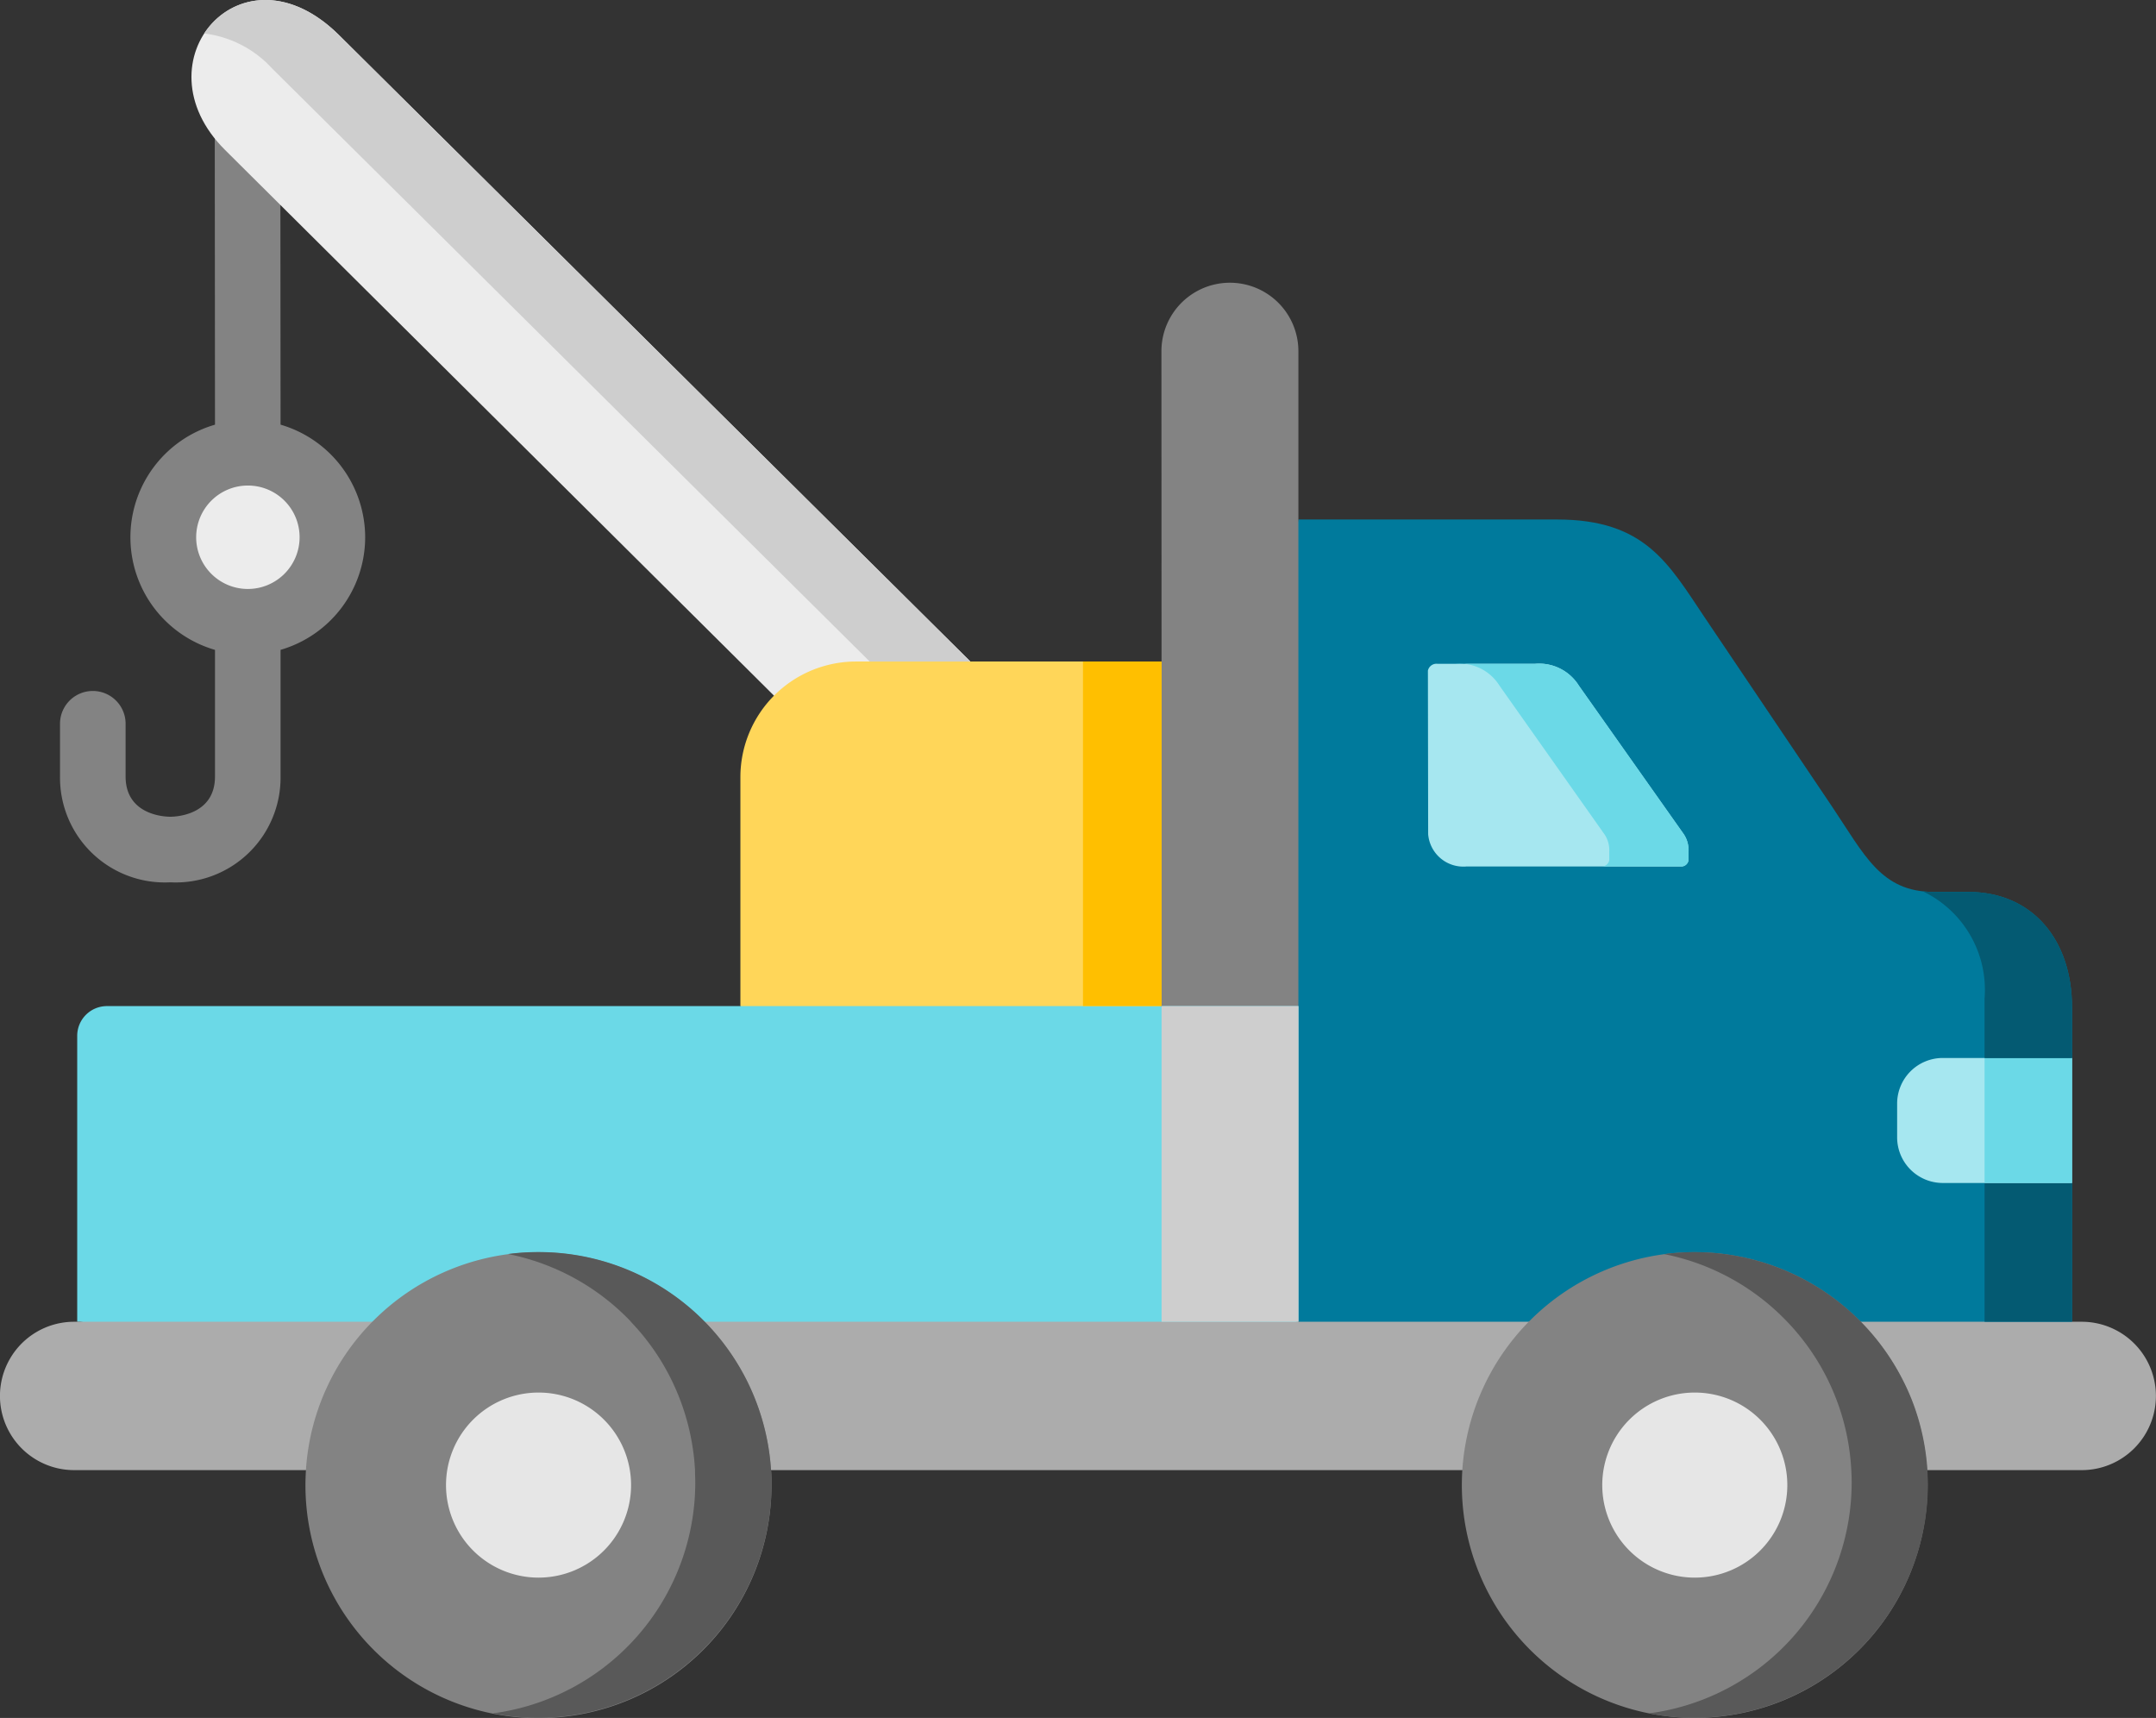
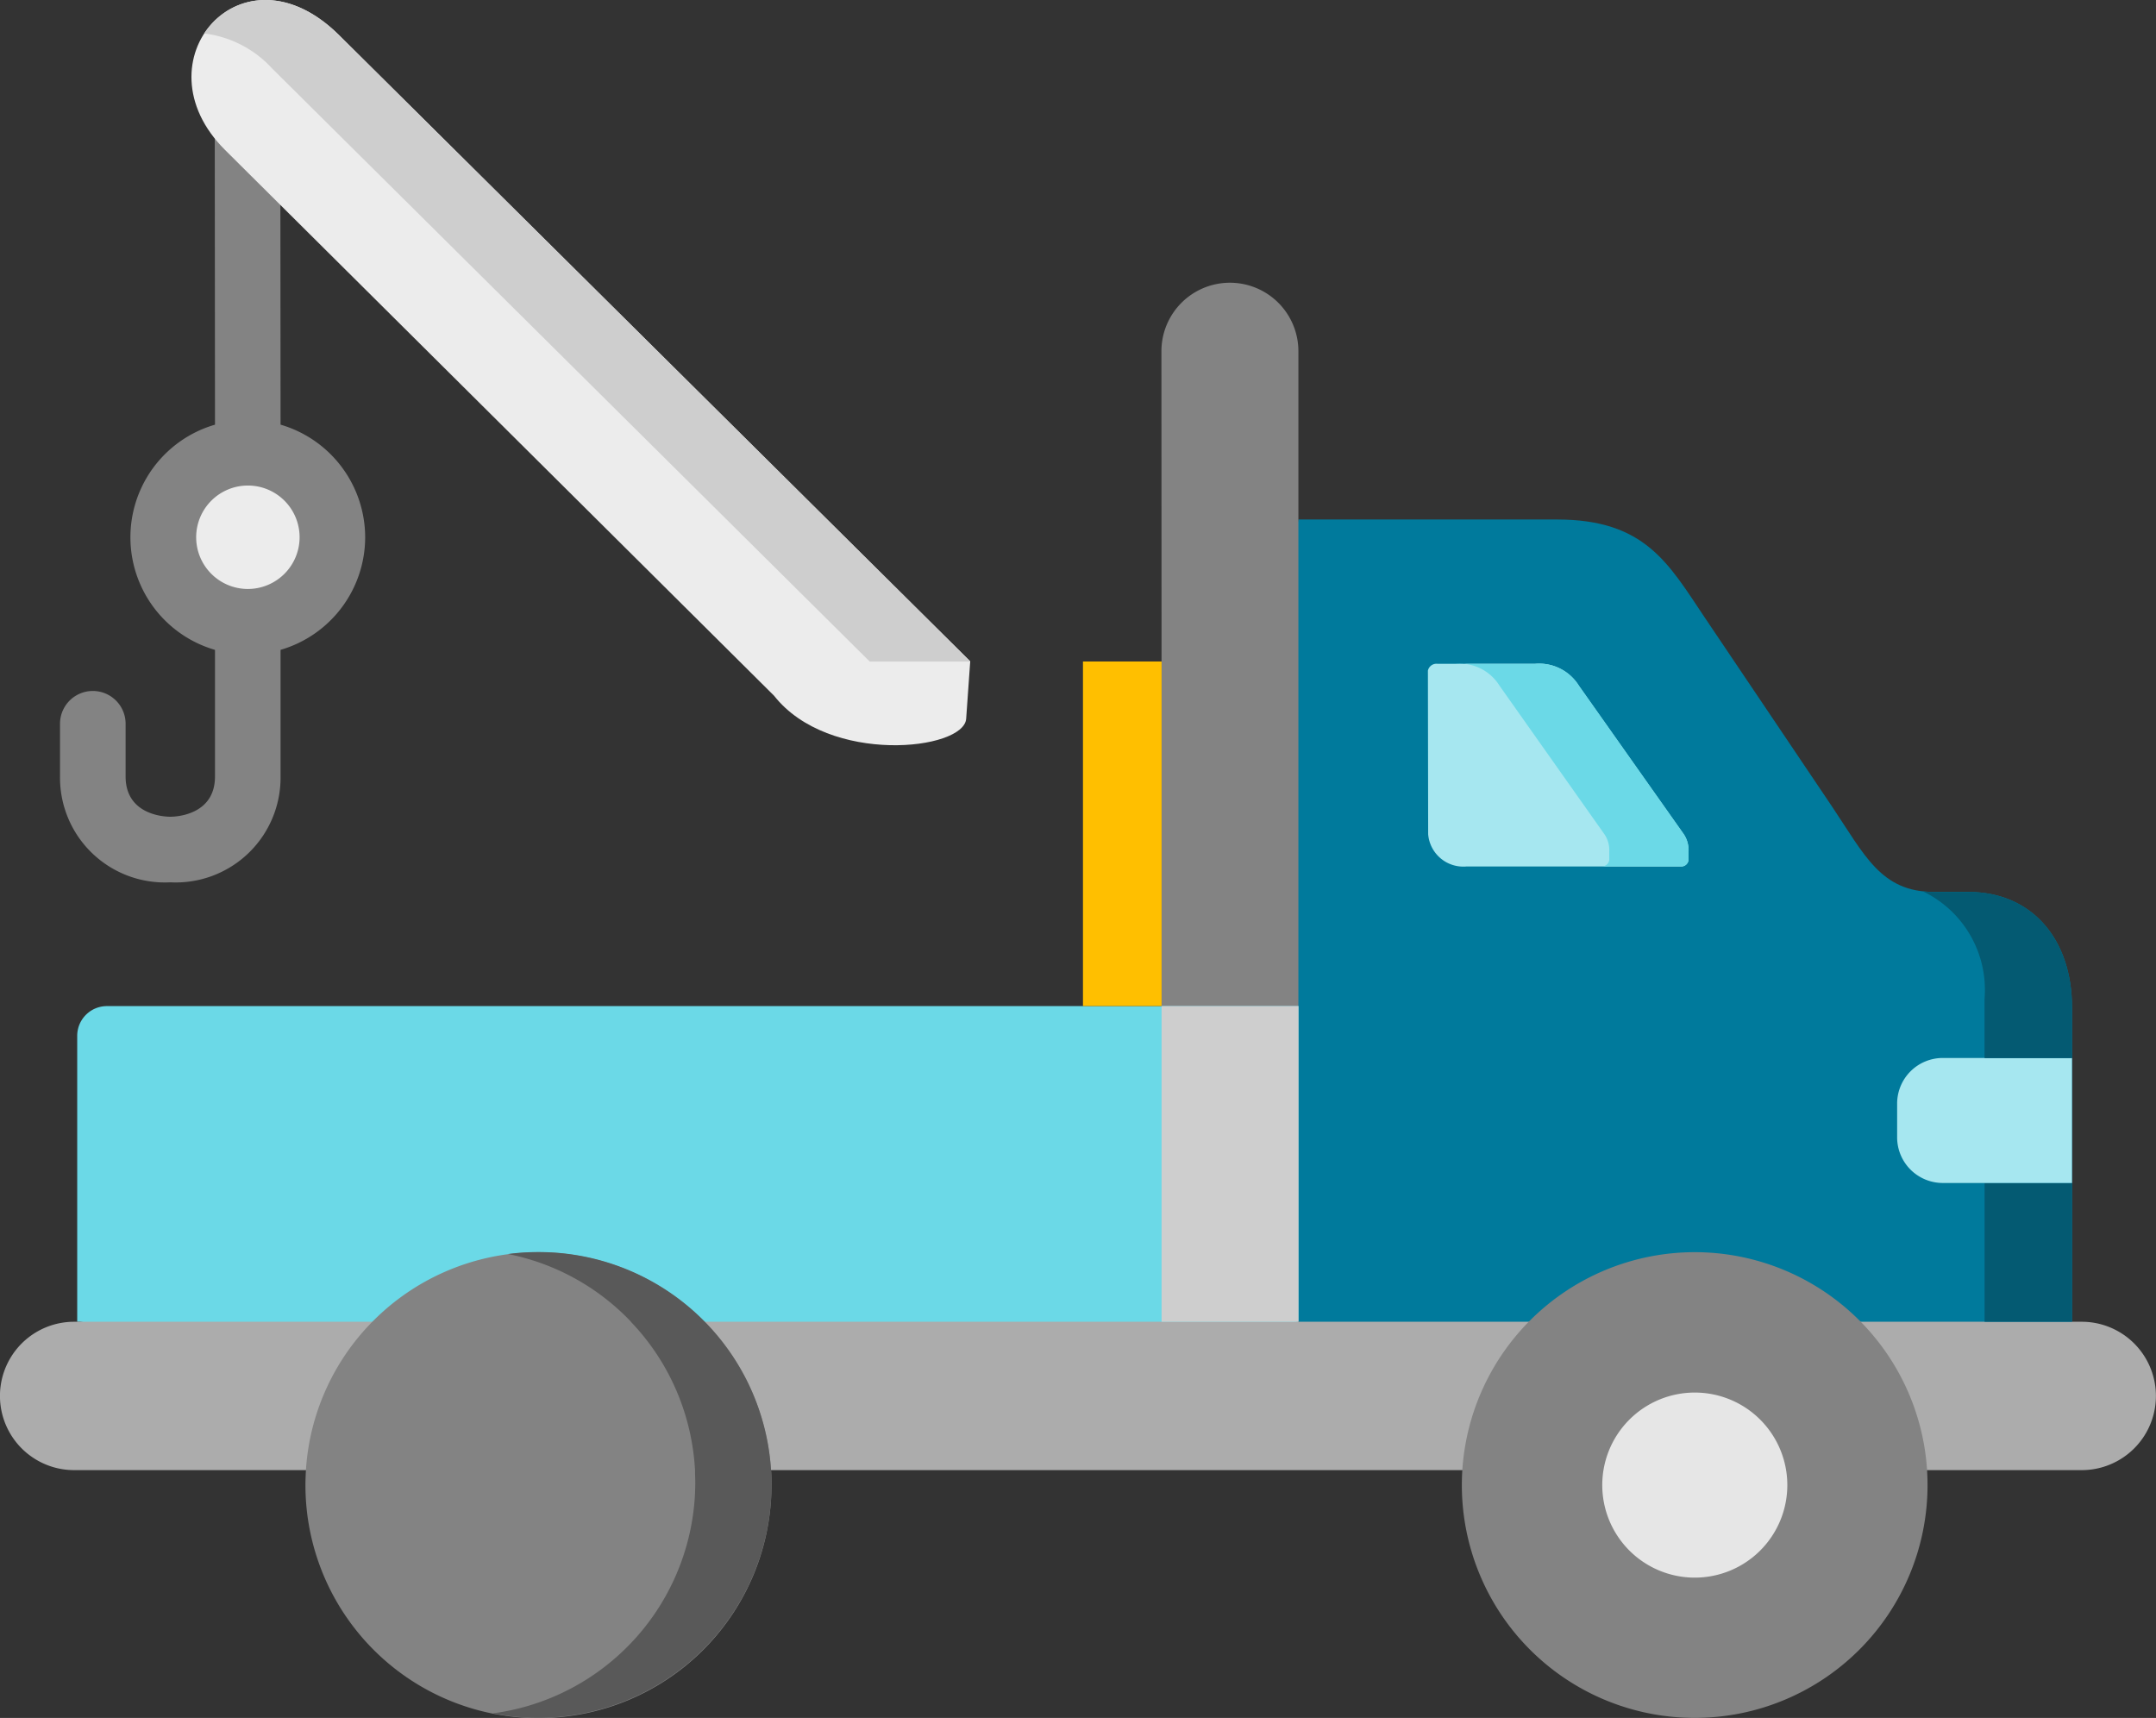
<svg xmlns="http://www.w3.org/2000/svg" width="85" height="67.725" viewBox="0 0 85 67.725">
  <rect x="0" y="0" width="85" height="67.725" fill="#333333" stroke="none" />
  <defs>
    <style>.cls-1{fill:#007a9c}.cls-1,.cls-10,.cls-11,.cls-12,.cls-13,.cls-2,.cls-4,.cls-5,.cls-6,.cls-7,.cls-8,.cls-9{fill-rule:evenodd}.cls-2{fill:#ececec}.cls-3,.cls-5{fill:#838383}.cls-4{fill:#ffd659}.cls-6{fill:#6bd9e7}.cls-7{fill:#acacac}.cls-8{fill:#e6e6e6}.cls-9{fill:#595959}.cls-10{fill:#ffbf00}.cls-11{fill:#cecece}.cls-12{fill:#045a72}.cls-13{fill:#a6e7f0}</style>
  </defs>
  <g id="ico-guincho" transform="translate(0 -50.505)">
    <path id="Caminho_48" d="M289.855 170.251h-6.414l-3.274 19.184 3.274 12.444 15.628 4.073 14.871-4.073v-12.4c0-2.655-1.561-4.545-4.087-4.545h-1.348c-2.1.0-2.734-1.444-4.043-3.392l-5-7.424c-1.435-2.137-2.351-3.867-5.827-3.867z" class="cls-1" data-name="Caminho 48" transform="translate(-232.251 -99.266)" />
    <path id="Caminho_49" d="M40.951 154.866a3.331 3.331.0 1 0 3.335 3.334 3.334 3.334.0 0 0-3.335-3.334z" class="cls-2" data-name="Caminho 49" transform="translate(-31.183 -86.512)" />
    <path id="Caminho_50" d="M25.871 90.071a4.634 4.634.0 0 0-3.336-4.442l-.009-11.656a1.293 1.293.0 0 0-1.293-1.292 1.293 1.293.0 0 0-1.292 1.294l.009 11.655a4.622 4.622.0 0 0 0 8.878V99.5c0 1.541-1.581 1.586-1.762 1.586s-1.762-.044-1.762-1.586v-2.079a1.293 1.293.0 0 0-2.586.0V99.5a4.132 4.132.0 0 0 4.347 4.171 4.132 4.132.0 0 0 4.348-4.171v-4.993a4.63 4.63.0 0 0 3.336-4.436zm-4.628 2.036a2.039 2.039.0 1 1 2.043-2.036 2.042 2.042.0 0 1-2.044 2.036z" class="cls-3" data-name="Caminho 50" transform="translate(-11.474 -18.383)" />
    <g id="Grupo_36" data-name="Grupo 36" transform="translate(0 50.505)">
      <path id="Caminho_51" d="M49.952 51.894c-3.82-3.794-8.019 1.022-4.5 4.521l.892.887L67.1 77.934c2.157 2.738 7.485 2.156 7.573.906l.16-2.263z" class="cls-2" data-name="Caminho 51" transform="translate(-36.582 -50.506)" />
-       <path id="Caminho_52" d="M175.217 203a4.559 4.559.0 0 0-4.543 4.54v9.042l8.3 4.514 8.3-4.514 3.376-7.17-3.372-6.412h-12.061z" class="cls-4" data-name="Caminho 52" transform="translate(-141.484 -176.921)" />
      <path id="Caminho_53" d="M267.761 130.617V144.2l2.632 2.055 2.763-2.055v-25.818a2.7 2.7.0 1 0-5.4.0z" class="cls-5" data-name="Caminho 53" transform="translate(-221.967 -104.536)" />
      <path id="Caminho_54" d="M60.551 282.42H18.969a1.172 1.172.0 0 0-1.168 1.168v11.276h.116l21.719 2.791 26.31-2.791V282.42z" class="cls-6" data-name="Caminho 54" transform="translate(-14.757 -242.757)" />
      <path id="Caminho_55" d="M2.923 361.027h12.562a9.148 9.148.0 0 1 2.613-5.849H2.923a2.924 2.924.0 0 0 0 5.849z" class="cls-7" data-name="Caminho 55" transform="translate(0 -303.071)" />
      <path id="Caminho_56" d="M409.012 355.178a9.148 9.148.0 0 1 2.613 5.849h9.507a2.924 2.924.0 1 0 0-5.849h-12.12z" class="cls-7" data-name="Caminho 56" transform="translate(-339.06 -303.071)" />
      <path id="Caminho_57" d="M142.441 355.178a9.153 9.153.0 0 1 2.618 5.849h34.091a9.153 9.153.0 0 1 2.618-5.849h-39.327z" class="cls-7" data-name="Caminho 57" transform="translate(-118.08 -303.071)" />
      <path id="Caminho_58" d="M346.17 339.142a9.18 9.18.0 1 1-9.187 9.182 9.185 9.185.0 0 1 9.187-9.182z" class="cls-5" data-name="Caminho 58" transform="translate(-279.35 -289.778)" />
      <path id="Caminho_59" d="M369.355 375.147a3.648 3.648.0 1 0 3.651-3.649 3.648 3.648.0 0 0-3.651 3.649z" class="cls-8" data-name="Caminho 59" transform="translate(-306.186 -316.6)" />
-       <path id="Caminho_60" d="M385.6 341.885a9.125 9.125.0 0 1 2.526 5.849c.01.165.015.325.015.489a9.188 9.188.0 0 1-7.985 9.1 9.207 9.207.0 0 0 10.99-9c0-.2-.01-.4-.019-.591a9.22 9.22.0 0 0-.548-2.592 8.8 8.8.0 0 0-.432-.979 9.212 9.212.0 0 0-9.4-4.943 9.167 9.167.0 0 1 4.853 2.667z" class="cls-9" data-name="Caminho 60" transform="translate(-315.139 -289.778)" />
      <path id="Caminho_61" d="M249.648 203h3.1v13.582h-3.1z" class="cls-10" data-name="Caminho 61" transform="translate(-206.952 -176.922)" />
      <path id="Caminho_62" d="M52.4 51.893c-1.891-1.875-3.869-1.647-4.964-.514a2.859 2.859.0 0 0-.354.446 4.325 4.325.0 0 1 2.673 1.375l23.566 23.386h3.956v-.01z" class="cls-11" data-name="Caminho 62" transform="translate(-39.031 -50.505)" />
      <path id="Caminho_63" d="M267.761 282.42h5.4v12.444h-5.4z" class="cls-11" data-name="Caminho 63" transform="translate(-221.967 -242.757)" />
      <path id="Caminho_64" d="M73.05 341.885a9.153 9.153.0 0 0-2.618 5.849c-.01.194-.019.393-.019.591a9.187 9.187.0 0 0 18.374.0c0-.2.0-.4-.019-.591a9.189 9.189.0 0 0-15.717-5.849z" class="cls-5" data-name="Caminho 64" transform="translate(-58.371 -289.778)" />
-       <path id="Caminho_65" d="M102.813 375.147a3.648 3.648.0 1 0 3.646-3.649 3.647 3.647.0 0 0-3.646 3.649z" class="cls-8" data-name="Caminho 65" transform="translate(-85.229 -316.6)" />
      <path id="Caminho_66" d="M119.053 341.886a9.114 9.114.0 0 1 1.973 3.155 9.223 9.223.0 0 1 .558 2.694c0 .165.01.325.01.489a9.187 9.187.0 0 1-7.98 9.1 9.2 9.2.0 0 0 10.986-9.008c0-.194.0-.393-.019-.586a9.187 9.187.0 0 0-.975-3.571 9.18 9.18.0 0 0-8.193-5.02 8.967 8.967.0 0 0-1.2.077 9.152 9.152.0 0 1 4.843 2.665z" class="cls-9" data-name="Caminho 66" transform="translate(-94.183 -289.779)" />
      <path id="Caminho_67" d="M457.485 323.219h3.447v5.466h-3.447z" class="cls-12" data-name="Caminho 67" transform="translate(-379.243 -276.578)" />
      <path id="Caminho_68" d="M444.2 294.4h-5.1a1.8 1.8.0 0 0-1.794 1.788v1.352a1.8 1.8.0 0 0 1.794 1.788h5.1z" class="cls-13" data-name="Caminho 68" transform="translate(-362.512 -252.692)" />
-       <path id="Caminho_69" d="M457.485 294.4h3.447v4.928h-3.447z" class="cls-6" data-name="Caminho 69" transform="translate(-379.243 -252.692)" />
      <path id="Caminho_70" d="M445.049 255.981H443.7a3.288 3.288.0 0 1-.446-.024 4.307 4.307.0 0 1 2.434 4.23v2.345h3.447v-2.006c.001-2.655-1.56-4.545-4.086-4.545z" class="cls-12" data-name="Caminho 70" transform="translate(-367.447 -220.819)" />
      <path id="Caminho_71" d="M329.533 203.513a.346.346.0 0 0-.373.271l.01 6.45a1.392 1.392.0 0 0 1.508 1.27h8.445a.289.289.0 0 0 .31-.252v-.344a1.132 1.132.0 0 0-.223-.727l-4.1-5.805a1.846 1.846.0 0 0-1.731-.862z" class="cls-13" data-name="Caminho 71" transform="translate(-272.865 -177.345)" />
      <path id="Caminho_72" d="M338.67 203.513h-3.132a1.846 1.846.0 0 1 1.731.862l4.1 5.805a1.108 1.108.0 0 1 .228.727v.344a.3.3.0 0 1-.315.252h3.132a.289.289.0 0 0 .31-.252v-.344a1.131 1.131.0 0 0-.223-.727l-4.1-5.805a1.846 1.846.0 0 0-1.731-.862z" class="cls-6" data-name="Caminho 72" transform="translate(-278.152 -177.345)" />
    </g>
  </g>
</svg>